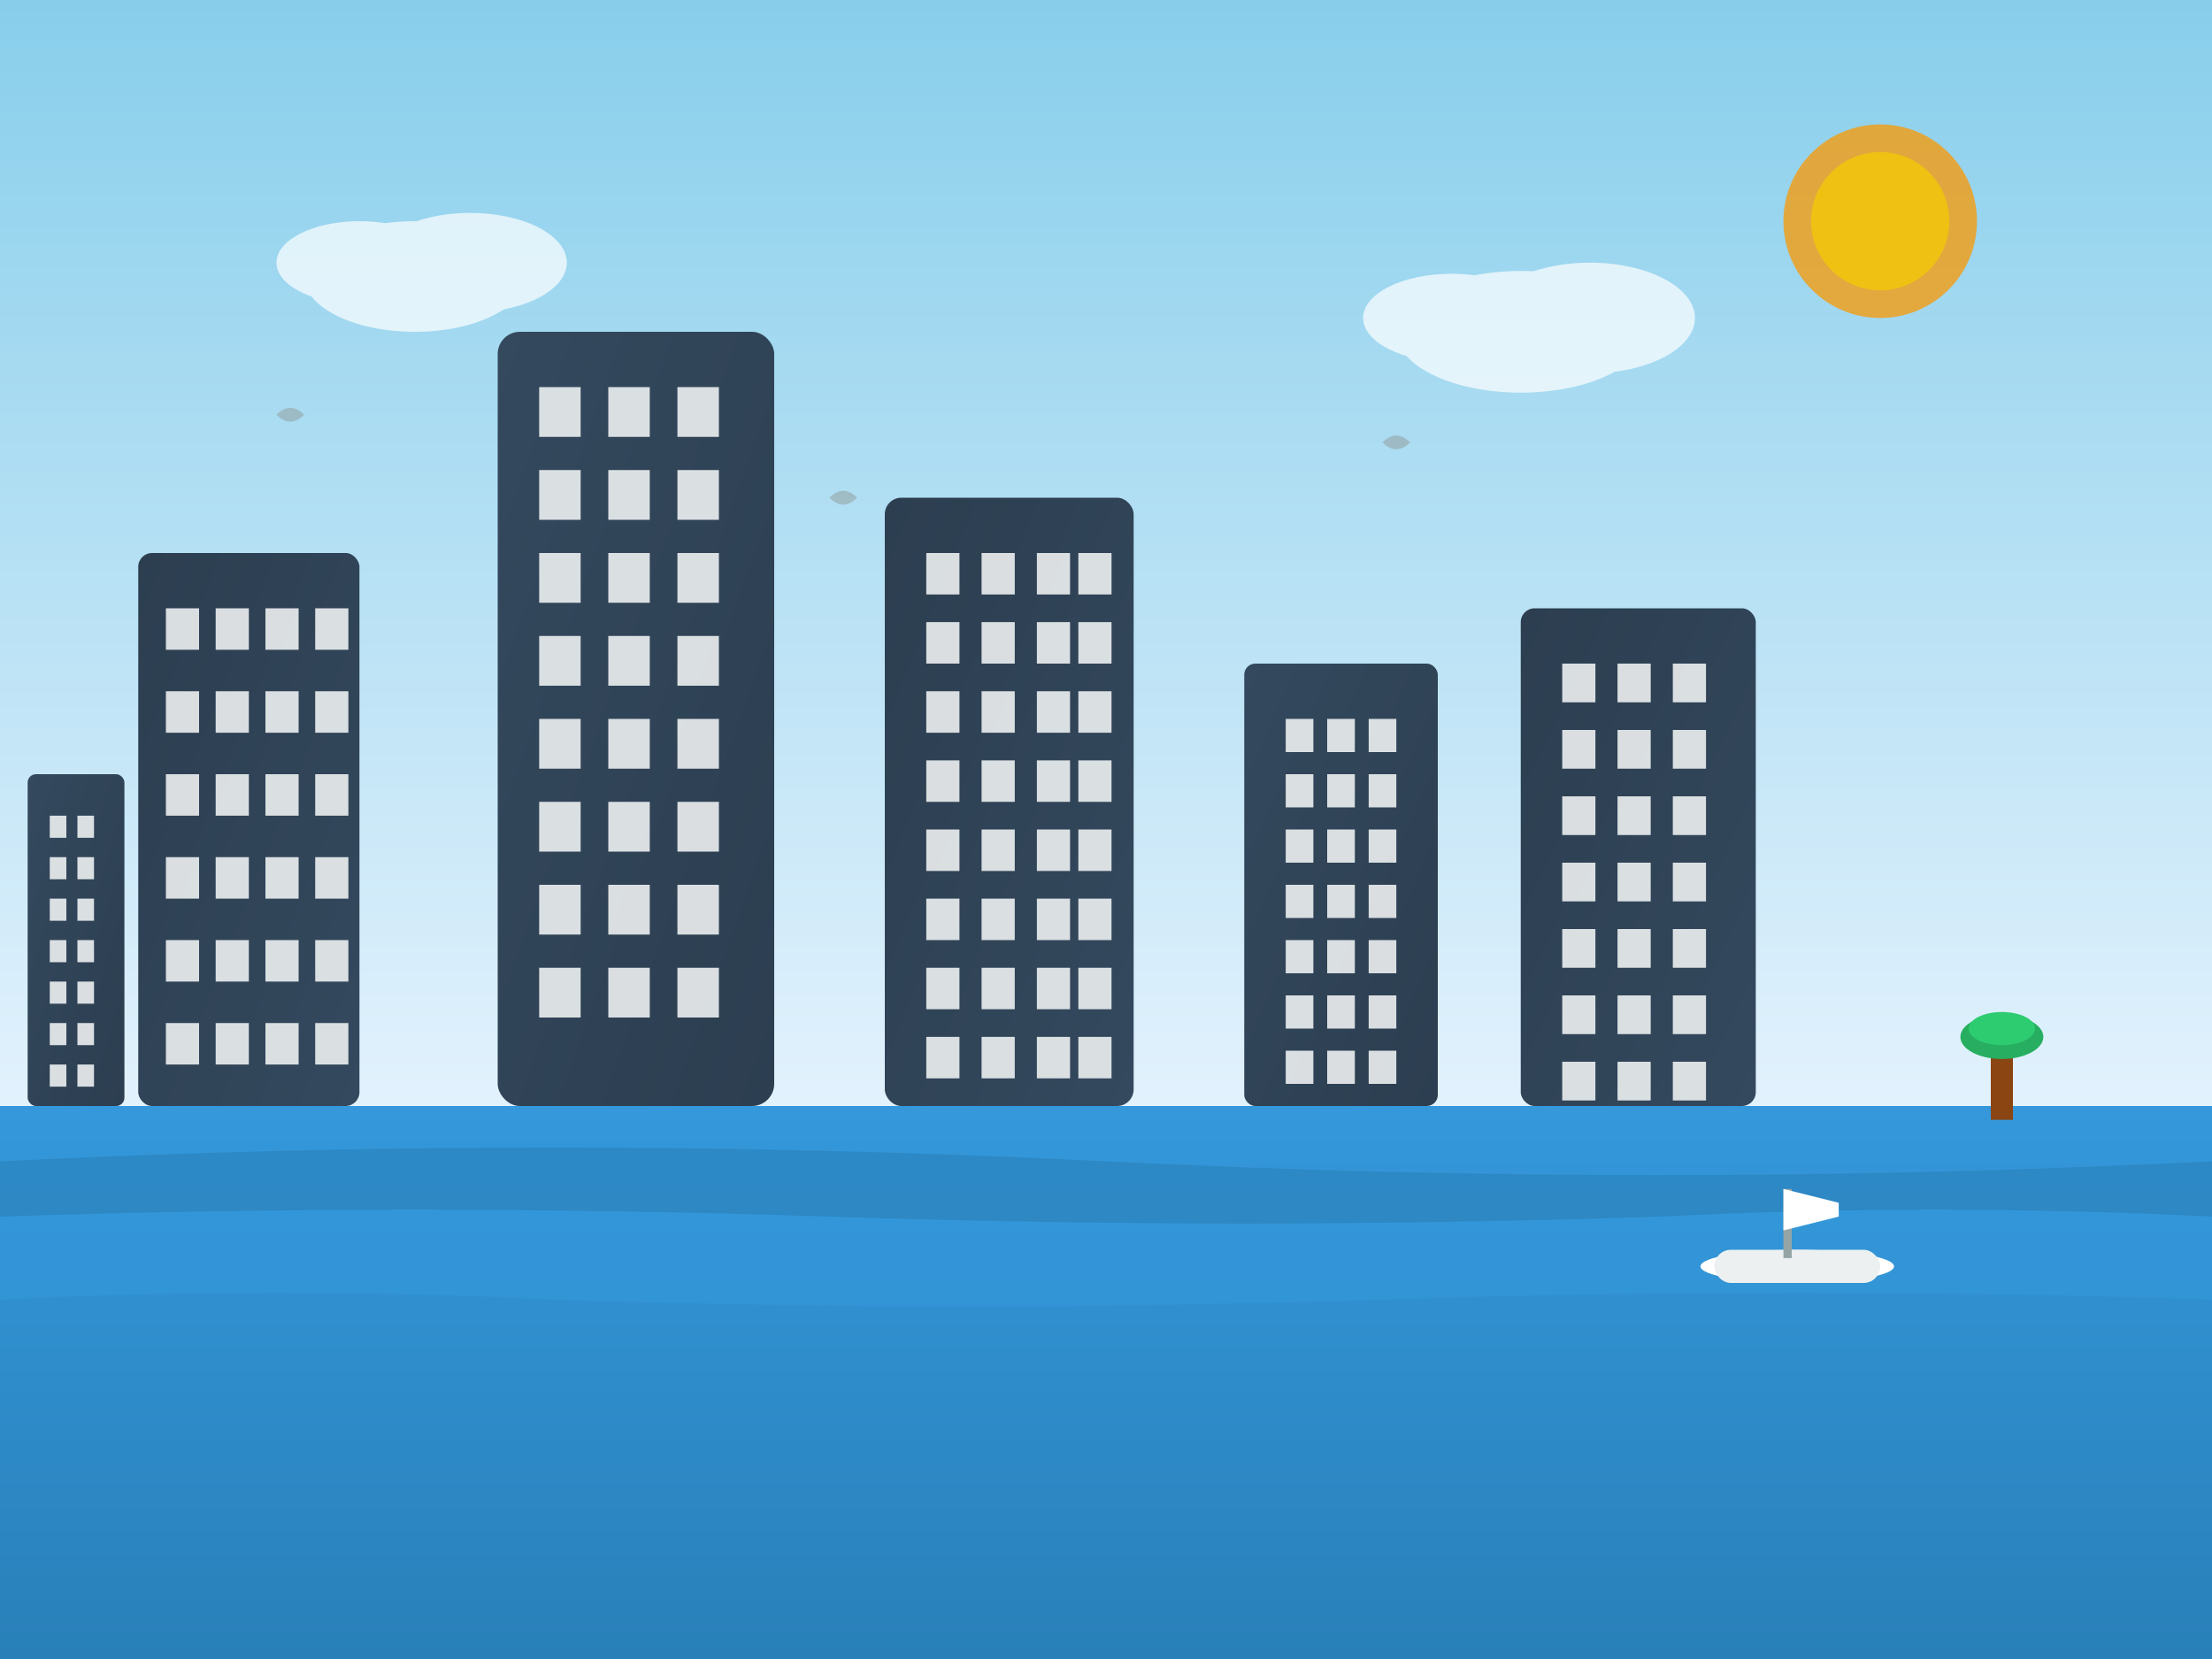
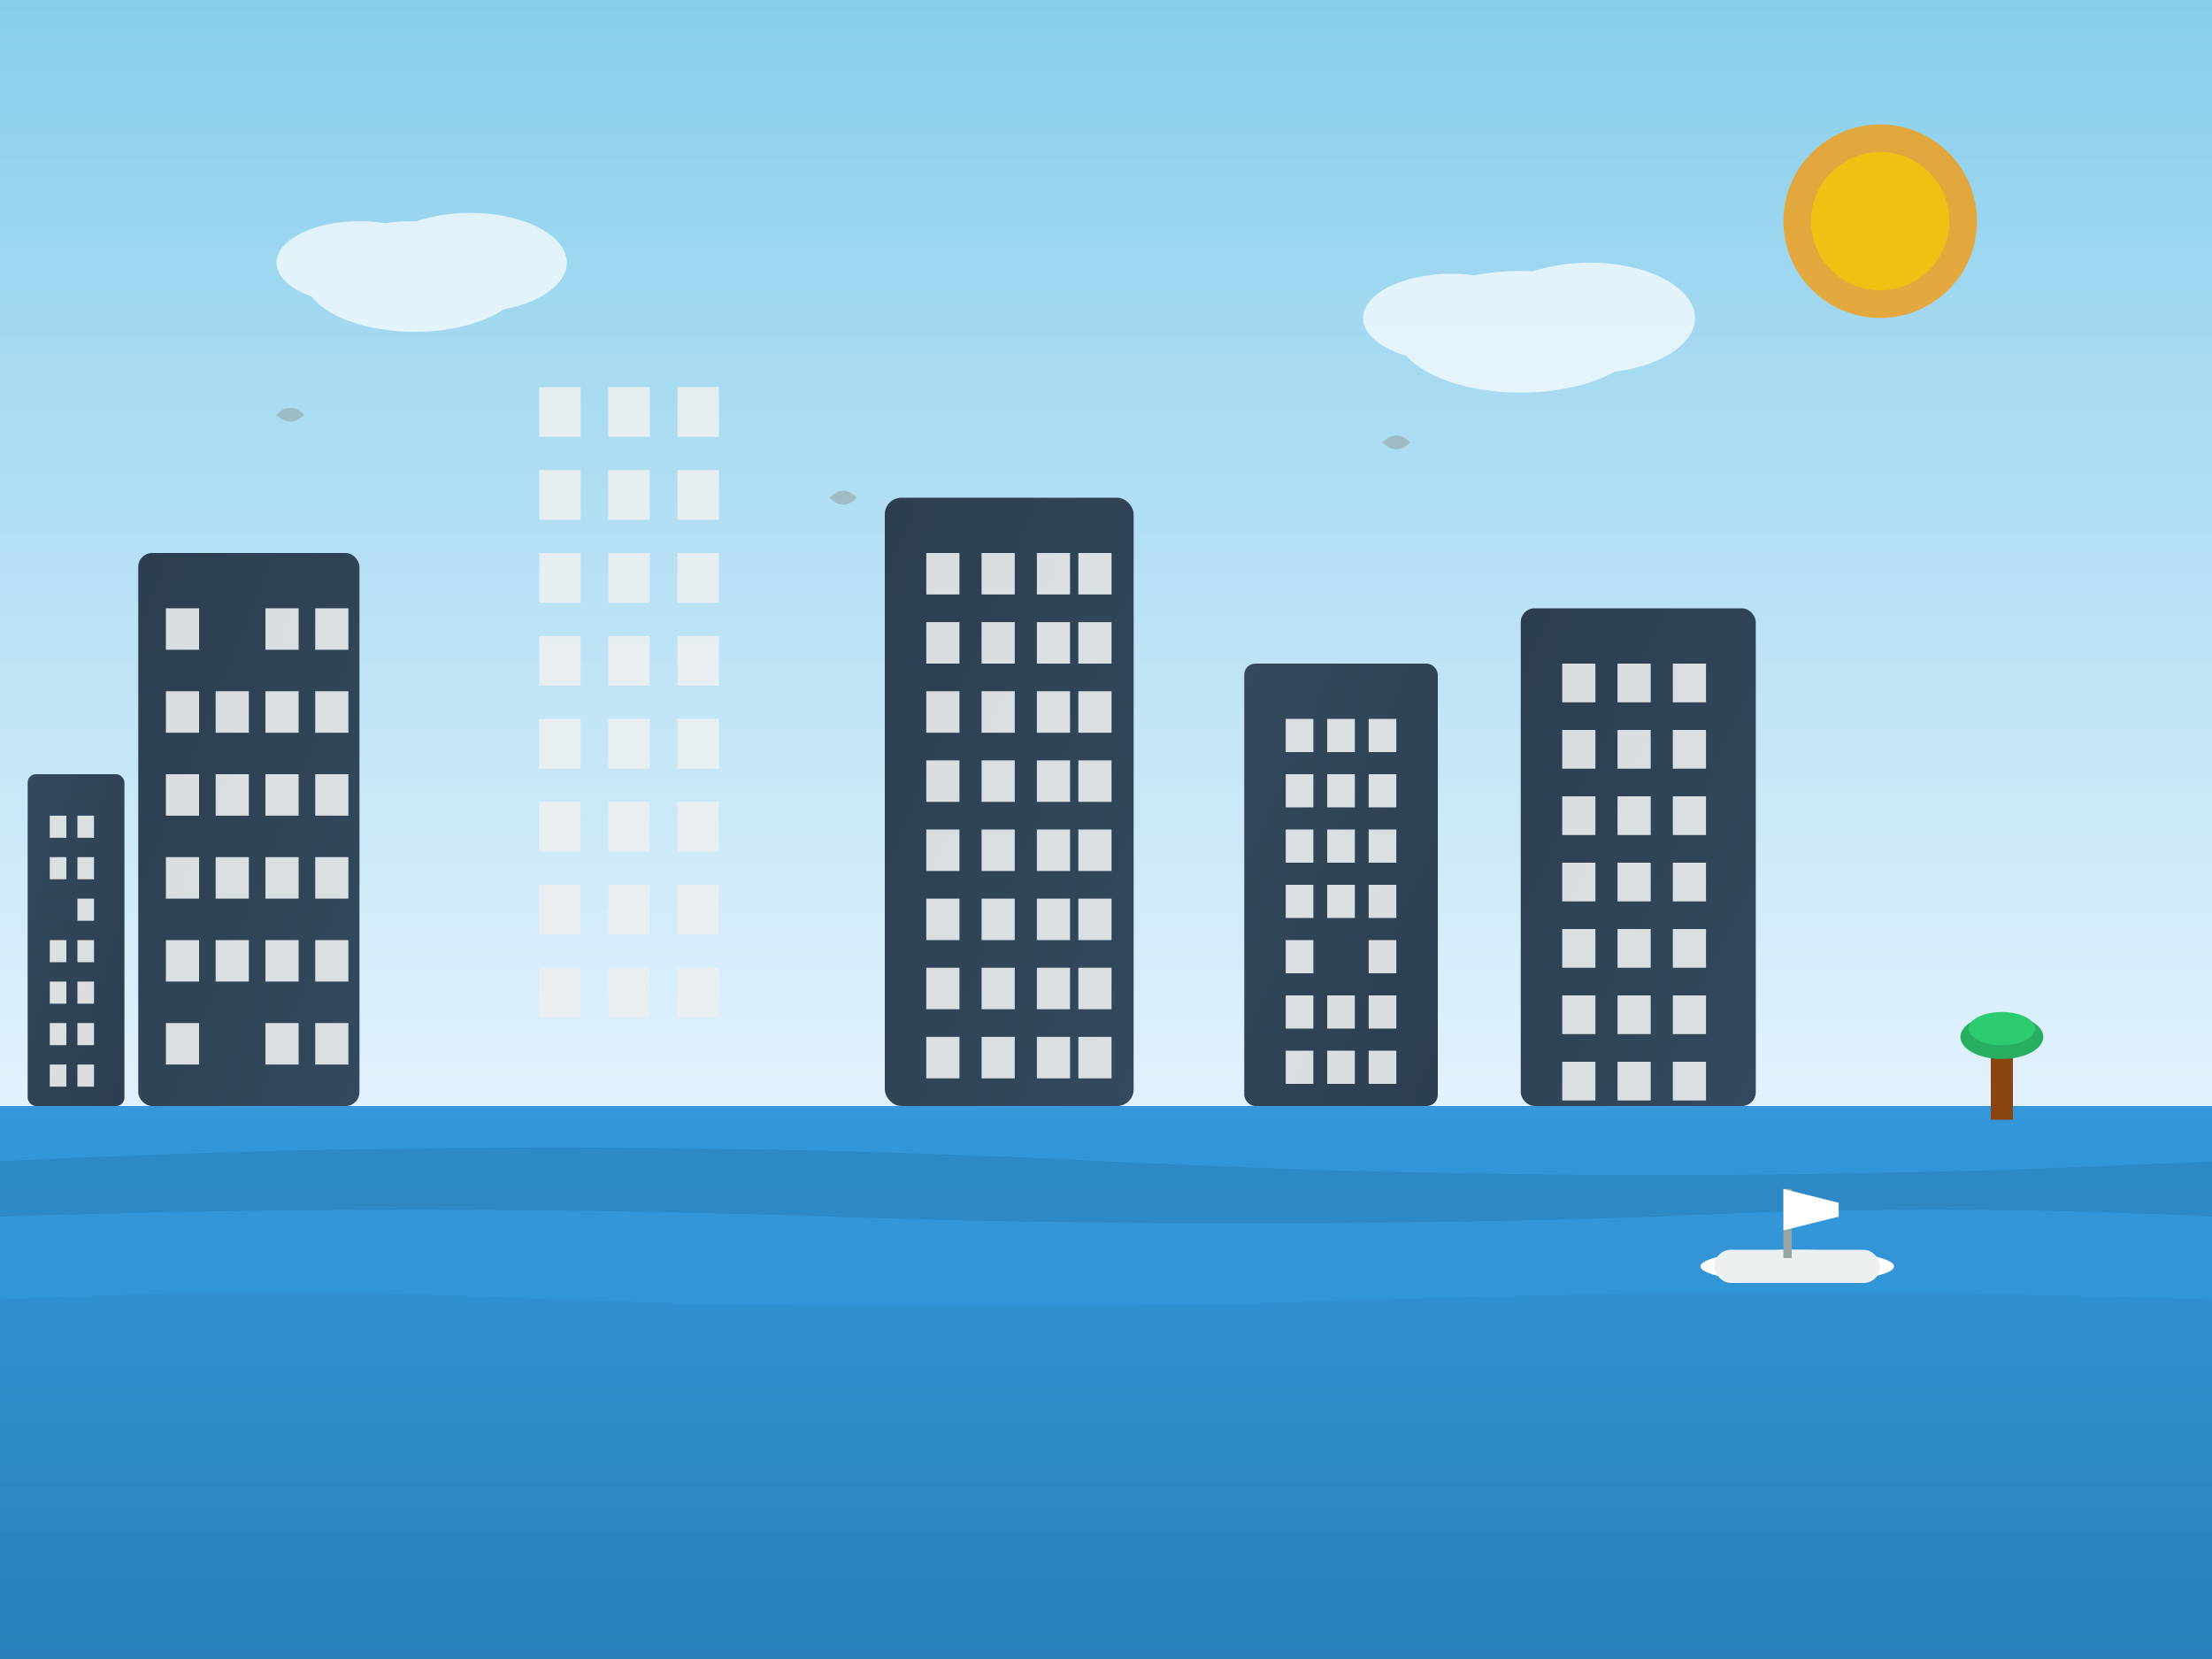
<svg xmlns="http://www.w3.org/2000/svg" viewBox="0 0 800 600" width="800" height="600">
  <rect x="0" y="0" width="800" height="600" fill="#333333" stroke="none" />
  <defs>
    <linearGradient id="skyGradient" x1="0%" y1="0%" x2="0%" y2="100%">
      <stop offset="0%" style="stop-color:#87CEEB;stop-opacity:1" />
      <stop offset="100%" style="stop-color:#e3f2fd;stop-opacity:1" />
    </linearGradient>
    <linearGradient id="buildingGradient1" x1="0%" y1="0%" x2="100%" y2="100%">
      <stop offset="0%" style="stop-color:#2c3e50;stop-opacity:1" />
      <stop offset="100%" style="stop-color:#34495e;stop-opacity:1" />
    </linearGradient>
    <linearGradient id="buildingGradient2" x1="0%" y1="0%" x2="100%" y2="100%">
      <stop offset="0%" style="stop-color:#34495e;stop-opacity:1" />
      <stop offset="100%" style="stop-color:#2c3e50;stop-opacity:1" />
    </linearGradient>
    <linearGradient id="oceanGradient" x1="0%" y1="0%" x2="0%" y2="100%">
      <stop offset="0%" style="stop-color:#3498db;stop-opacity:1" />
      <stop offset="100%" style="stop-color:#2980b9;stop-opacity:1" />
    </linearGradient>
  </defs>
  <rect width="800" height="400" fill="url(#skyGradient)" />
  <circle cx="680" cy="80" r="35" fill="#f39c12" opacity="0.8" />
  <circle cx="680" cy="80" r="25" fill="#f1c40f" opacity="0.9" />
  <g opacity="0.7">
    <ellipse cx="150" cy="100" rx="40" ry="20" fill="#ffffff" />
    <ellipse cx="170" cy="95" rx="35" ry="18" fill="#ffffff" />
    <ellipse cx="130" cy="95" rx="30" ry="15" fill="#ffffff" />
    <ellipse cx="550" cy="120" rx="45" ry="22" fill="#ffffff" />
    <ellipse cx="575" cy="115" rx="38" ry="20" fill="#ffffff" />
    <ellipse cx="525" cy="115" rx="32" ry="16" fill="#ffffff" />
  </g>
  <rect y="400" width="800" height="200" fill="url(#oceanGradient)" />
  <g opacity="0.6">
    <path d="M0 420 Q200 410 400 420 T800 420 L800 450 Q600 440 400 450 T0 450 Z" fill="#2980b9" />
    <path d="M0 440 Q150 435 300 440 T600 440 Q700 435 800 440 L800 470 Q650 465 500 470 T200 470 Q100 465 0 470 Z" fill="#3498db" />
  </g>
  <g>
    <rect x="50" y="200" width="80" height="200" fill="url(#buildingGradient1)" rx="5" />
    <rect x="60" y="220" width="12" height="15" fill="#ecf0f1" opacity="0.9" />
-     <rect x="78" y="220" width="12" height="15" fill="#ecf0f1" opacity="0.9" />
    <rect x="96" y="220" width="12" height="15" fill="#ecf0f1" opacity="0.9" />
    <rect x="114" y="220" width="12" height="15" fill="#ecf0f1" opacity="0.9" />
    <rect x="60" y="250" width="12" height="15" fill="#ecf0f1" opacity="0.9" />
    <rect x="78" y="250" width="12" height="15" fill="#ecf0f1" opacity="0.9" />
    <rect x="96" y="250" width="12" height="15" fill="#ecf0f1" opacity="0.9" />
    <rect x="114" y="250" width="12" height="15" fill="#ecf0f1" opacity="0.9" />
    <rect x="60" y="280" width="12" height="15" fill="#ecf0f1" opacity="0.9" />
    <rect x="78" y="280" width="12" height="15" fill="#ecf0f1" opacity="0.9" />
    <rect x="96" y="280" width="12" height="15" fill="#ecf0f1" opacity="0.9" />
    <rect x="114" y="280" width="12" height="15" fill="#ecf0f1" opacity="0.9" />
    <rect x="60" y="310" width="12" height="15" fill="#ecf0f1" opacity="0.9" />
    <rect x="78" y="310" width="12" height="15" fill="#ecf0f1" opacity="0.9" />
    <rect x="96" y="310" width="12" height="15" fill="#ecf0f1" opacity="0.9" />
    <rect x="114" y="310" width="12" height="15" fill="#ecf0f1" opacity="0.9" />
    <rect x="60" y="340" width="12" height="15" fill="#ecf0f1" opacity="0.9" />
    <rect x="78" y="340" width="12" height="15" fill="#ecf0f1" opacity="0.9" />
    <rect x="96" y="340" width="12" height="15" fill="#ecf0f1" opacity="0.9" />
    <rect x="114" y="340" width="12" height="15" fill="#ecf0f1" opacity="0.9" />
    <rect x="60" y="370" width="12" height="15" fill="#ecf0f1" opacity="0.9" />
-     <rect x="78" y="370" width="12" height="15" fill="#ecf0f1" opacity="0.9" />
    <rect x="96" y="370" width="12" height="15" fill="#ecf0f1" opacity="0.9" />
    <rect x="114" y="370" width="12" height="15" fill="#ecf0f1" opacity="0.9" />
-     <rect x="180" y="120" width="100" height="280" fill="url(#buildingGradient2)" rx="8" />
    <g opacity="0.9">
      <rect x="195" y="140" width="15" height="18" fill="#ecf0f1" />
      <rect x="220" y="140" width="15" height="18" fill="#ecf0f1" />
      <rect x="245" y="140" width="15" height="18" fill="#ecf0f1" />
      <rect x="195" y="170" width="15" height="18" fill="#ecf0f1" />
      <rect x="220" y="170" width="15" height="18" fill="#ecf0f1" />
      <rect x="245" y="170" width="15" height="18" fill="#ecf0f1" />
      <rect x="195" y="200" width="15" height="18" fill="#ecf0f1" />
      <rect x="220" y="200" width="15" height="18" fill="#ecf0f1" />
      <rect x="245" y="200" width="15" height="18" fill="#ecf0f1" />
      <rect x="195" y="230" width="15" height="18" fill="#ecf0f1" />
      <rect x="220" y="230" width="15" height="18" fill="#ecf0f1" />
      <rect x="245" y="230" width="15" height="18" fill="#ecf0f1" />
      <rect x="195" y="260" width="15" height="18" fill="#ecf0f1" />
      <rect x="220" y="260" width="15" height="18" fill="#ecf0f1" />
      <rect x="245" y="260" width="15" height="18" fill="#ecf0f1" />
      <rect x="195" y="290" width="15" height="18" fill="#ecf0f1" />
      <rect x="220" y="290" width="15" height="18" fill="#ecf0f1" />
      <rect x="245" y="290" width="15" height="18" fill="#ecf0f1" />
      <rect x="195" y="320" width="15" height="18" fill="#ecf0f1" />
      <rect x="220" y="320" width="15" height="18" fill="#ecf0f1" />
      <rect x="245" y="320" width="15" height="18" fill="#ecf0f1" />
      <rect x="195" y="350" width="15" height="18" fill="#ecf0f1" />
      <rect x="220" y="350" width="15" height="18" fill="#ecf0f1" />
      <rect x="245" y="350" width="15" height="18" fill="#ecf0f1" />
    </g>
    <rect x="320" y="180" width="90" height="220" fill="url(#buildingGradient1)" rx="6" />
    <g opacity="0.9">
      <rect x="335" y="200" width="12" height="15" fill="#ecf0f1" />
      <rect x="355" y="200" width="12" height="15" fill="#ecf0f1" />
      <rect x="375" y="200" width="12" height="15" fill="#ecf0f1" />
      <rect x="390" y="200" width="12" height="15" fill="#ecf0f1" />
      <rect x="335" y="225" width="12" height="15" fill="#ecf0f1" />
      <rect x="355" y="225" width="12" height="15" fill="#ecf0f1" />
      <rect x="375" y="225" width="12" height="15" fill="#ecf0f1" />
      <rect x="390" y="225" width="12" height="15" fill="#ecf0f1" />
      <rect x="335" y="250" width="12" height="15" fill="#ecf0f1" />
      <rect x="355" y="250" width="12" height="15" fill="#ecf0f1" />
      <rect x="375" y="250" width="12" height="15" fill="#ecf0f1" />
      <rect x="390" y="250" width="12" height="15" fill="#ecf0f1" />
      <rect x="335" y="275" width="12" height="15" fill="#ecf0f1" />
      <rect x="355" y="275" width="12" height="15" fill="#ecf0f1" />
      <rect x="375" y="275" width="12" height="15" fill="#ecf0f1" />
      <rect x="390" y="275" width="12" height="15" fill="#ecf0f1" />
      <rect x="335" y="300" width="12" height="15" fill="#ecf0f1" />
      <rect x="355" y="300" width="12" height="15" fill="#ecf0f1" />
      <rect x="375" y="300" width="12" height="15" fill="#ecf0f1" />
      <rect x="390" y="300" width="12" height="15" fill="#ecf0f1" />
      <rect x="335" y="325" width="12" height="15" fill="#ecf0f1" />
      <rect x="355" y="325" width="12" height="15" fill="#ecf0f1" />
      <rect x="375" y="325" width="12" height="15" fill="#ecf0f1" />
      <rect x="390" y="325" width="12" height="15" fill="#ecf0f1" />
      <rect x="335" y="350" width="12" height="15" fill="#ecf0f1" />
      <rect x="355" y="350" width="12" height="15" fill="#ecf0f1" />
      <rect x="375" y="350" width="12" height="15" fill="#ecf0f1" />
      <rect x="390" y="350" width="12" height="15" fill="#ecf0f1" />
      <rect x="335" y="375" width="12" height="15" fill="#ecf0f1" />
      <rect x="355" y="375" width="12" height="15" fill="#ecf0f1" />
      <rect x="375" y="375" width="12" height="15" fill="#ecf0f1" />
      <rect x="390" y="375" width="12" height="15" fill="#ecf0f1" />
    </g>
    <rect x="450" y="240" width="70" height="160" fill="url(#buildingGradient2)" rx="4" />
    <g opacity="0.9">
      <rect x="465" y="260" width="10" height="12" fill="#ecf0f1" />
      <rect x="480" y="260" width="10" height="12" fill="#ecf0f1" />
      <rect x="495" y="260" width="10" height="12" fill="#ecf0f1" />
      <rect x="465" y="280" width="10" height="12" fill="#ecf0f1" />
      <rect x="480" y="280" width="10" height="12" fill="#ecf0f1" />
      <rect x="495" y="280" width="10" height="12" fill="#ecf0f1" />
      <rect x="465" y="300" width="10" height="12" fill="#ecf0f1" />
      <rect x="480" y="300" width="10" height="12" fill="#ecf0f1" />
      <rect x="495" y="300" width="10" height="12" fill="#ecf0f1" />
      <rect x="465" y="320" width="10" height="12" fill="#ecf0f1" />
      <rect x="480" y="320" width="10" height="12" fill="#ecf0f1" />
      <rect x="495" y="320" width="10" height="12" fill="#ecf0f1" />
      <rect x="465" y="340" width="10" height="12" fill="#ecf0f1" />
-       <rect x="480" y="340" width="10" height="12" fill="#ecf0f1" />
      <rect x="495" y="340" width="10" height="12" fill="#ecf0f1" />
      <rect x="465" y="360" width="10" height="12" fill="#ecf0f1" />
      <rect x="480" y="360" width="10" height="12" fill="#ecf0f1" />
      <rect x="495" y="360" width="10" height="12" fill="#ecf0f1" />
      <rect x="465" y="380" width="10" height="12" fill="#ecf0f1" />
      <rect x="480" y="380" width="10" height="12" fill="#ecf0f1" />
      <rect x="495" y="380" width="10" height="12" fill="#ecf0f1" />
    </g>
    <rect x="550" y="220" width="85" height="180" fill="url(#buildingGradient1)" rx="5" />
    <g opacity="0.9">
      <rect x="565" y="240" width="12" height="14" fill="#ecf0f1" />
      <rect x="585" y="240" width="12" height="14" fill="#ecf0f1" />
      <rect x="605" y="240" width="12" height="14" fill="#ecf0f1" />
      <rect x="565" y="264" width="12" height="14" fill="#ecf0f1" />
      <rect x="585" y="264" width="12" height="14" fill="#ecf0f1" />
      <rect x="605" y="264" width="12" height="14" fill="#ecf0f1" />
      <rect x="565" y="288" width="12" height="14" fill="#ecf0f1" />
      <rect x="585" y="288" width="12" height="14" fill="#ecf0f1" />
      <rect x="605" y="288" width="12" height="14" fill="#ecf0f1" />
      <rect x="565" y="312" width="12" height="14" fill="#ecf0f1" />
      <rect x="585" y="312" width="12" height="14" fill="#ecf0f1" />
      <rect x="605" y="312" width="12" height="14" fill="#ecf0f1" />
      <rect x="565" y="336" width="12" height="14" fill="#ecf0f1" />
      <rect x="585" y="336" width="12" height="14" fill="#ecf0f1" />
      <rect x="605" y="336" width="12" height="14" fill="#ecf0f1" />
      <rect x="565" y="360" width="12" height="14" fill="#ecf0f1" />
      <rect x="585" y="360" width="12" height="14" fill="#ecf0f1" />
      <rect x="605" y="360" width="12" height="14" fill="#ecf0f1" />
      <rect x="565" y="384" width="12" height="14" fill="#ecf0f1" />
      <rect x="585" y="384" width="12" height="14" fill="#ecf0f1" />
      <rect x="605" y="384" width="12" height="14" fill="#ecf0f1" />
    </g>
    <rect x="10" y="280" width="35" height="120" fill="url(#buildingGradient2)" rx="3" />
    <g opacity="0.9">
      <rect x="18" y="295" width="6" height="8" fill="#ecf0f1" />
      <rect x="28" y="295" width="6" height="8" fill="#ecf0f1" />
      <rect x="18" y="310" width="6" height="8" fill="#ecf0f1" />
      <rect x="28" y="310" width="6" height="8" fill="#ecf0f1" />
-       <rect x="18" y="325" width="6" height="8" fill="#ecf0f1" />
      <rect x="28" y="325" width="6" height="8" fill="#ecf0f1" />
      <rect x="18" y="340" width="6" height="8" fill="#ecf0f1" />
      <rect x="28" y="340" width="6" height="8" fill="#ecf0f1" />
      <rect x="18" y="355" width="6" height="8" fill="#ecf0f1" />
      <rect x="28" y="355" width="6" height="8" fill="#ecf0f1" />
      <rect x="18" y="370" width="6" height="8" fill="#ecf0f1" />
      <rect x="28" y="370" width="6" height="8" fill="#ecf0f1" />
      <rect x="18" y="385" width="6" height="8" fill="#ecf0f1" />
      <rect x="28" y="385" width="6" height="8" fill="#ecf0f1" />
    </g>
  </g>
  <g transform="translate(650, 450)">
    <ellipse cx="0" cy="8" rx="35" ry="6" fill="#ffffff" />
    <rect x="-30" y="2" width="60" height="12" fill="#ecf0f1" rx="6" />
    <rect x="-5" y="-20" width="3" height="25" fill="#95a5a6" />
    <polygon points="-5,-20 15,-15 15,-10 -5,-5" fill="#ffffff" />
  </g>
  <g transform="translate(720, 380)">
    <rect x="0" y="0" width="8" height="25" fill="#8b4513" />
    <ellipse cx="4" cy="-5" rx="15" ry="8" fill="#27ae60" />
    <ellipse cx="4" cy="-8" rx="12" ry="6" fill="#2ecc71" />
  </g>
  <g opacity="0.6">
    <path d="M100 150 Q105 145 110 150 Q105 155 100 150" fill="#95a5a6" />
    <path d="M300 180 Q305 175 310 180 Q305 185 300 180" fill="#95a5a6" />
    <path d="M500 160 Q505 155 510 160 Q505 165 500 160" fill="#95a5a6" />
  </g>
</svg>